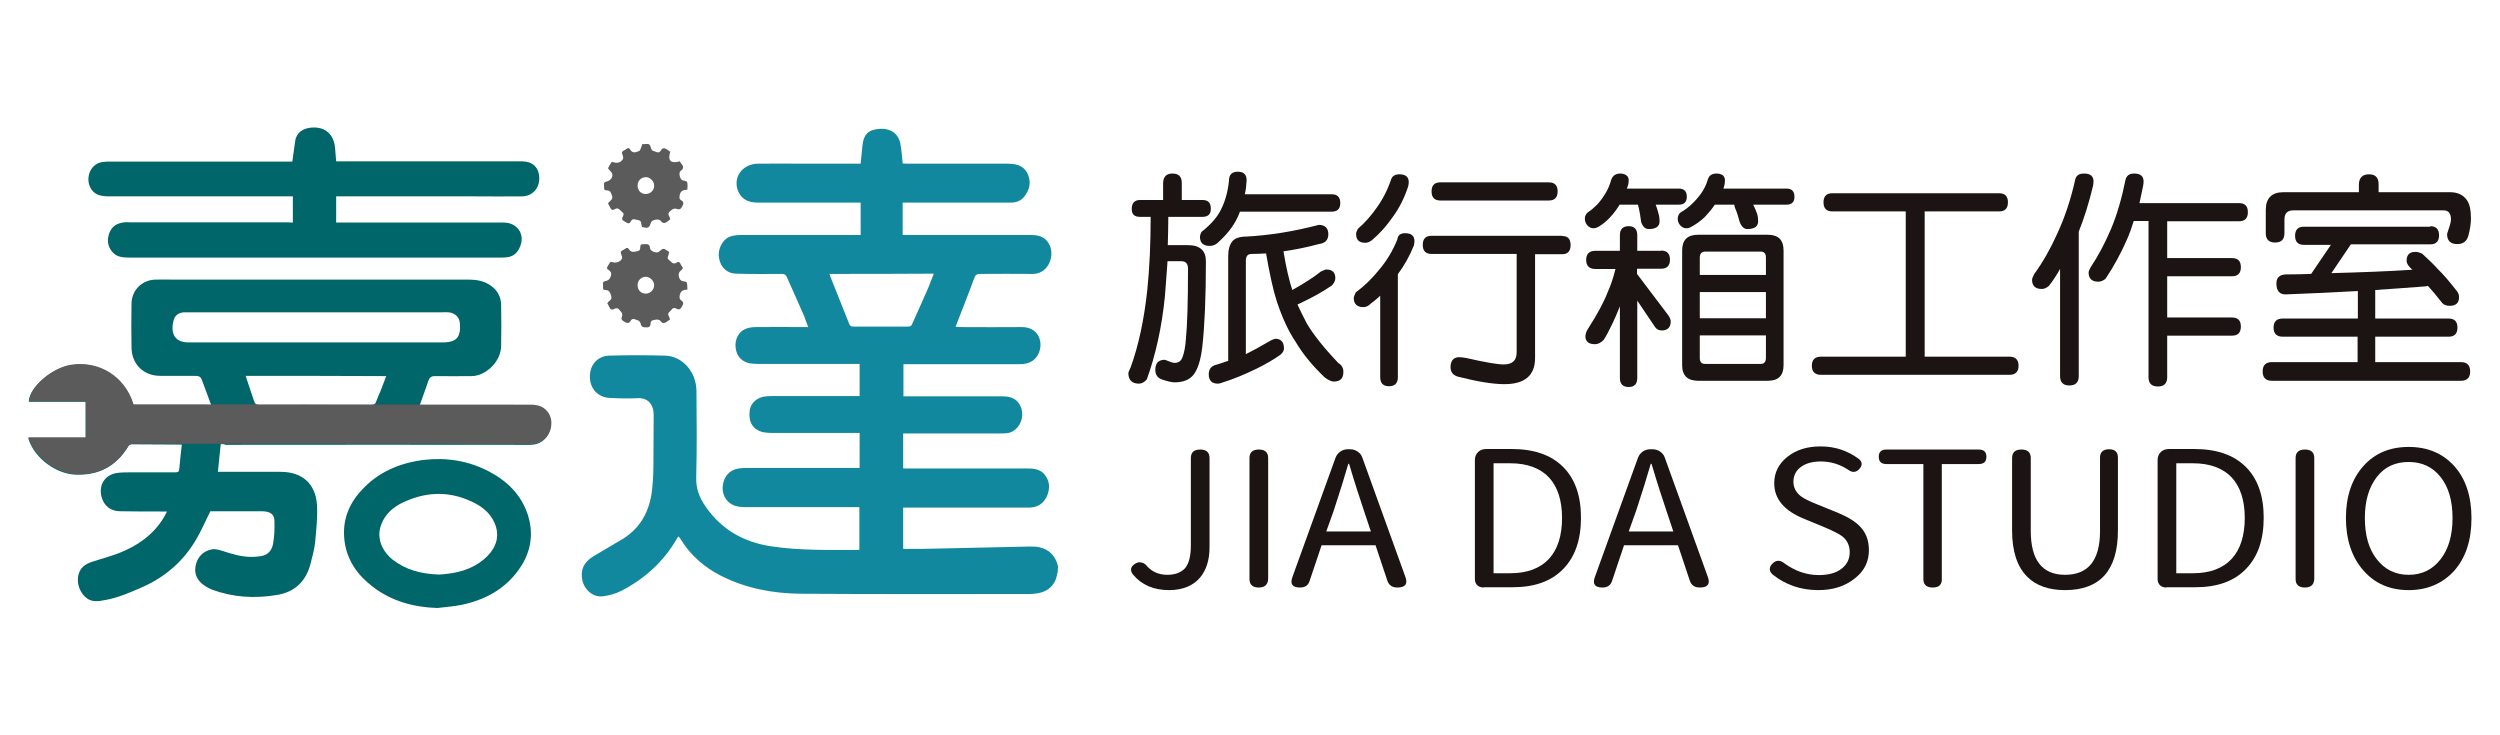
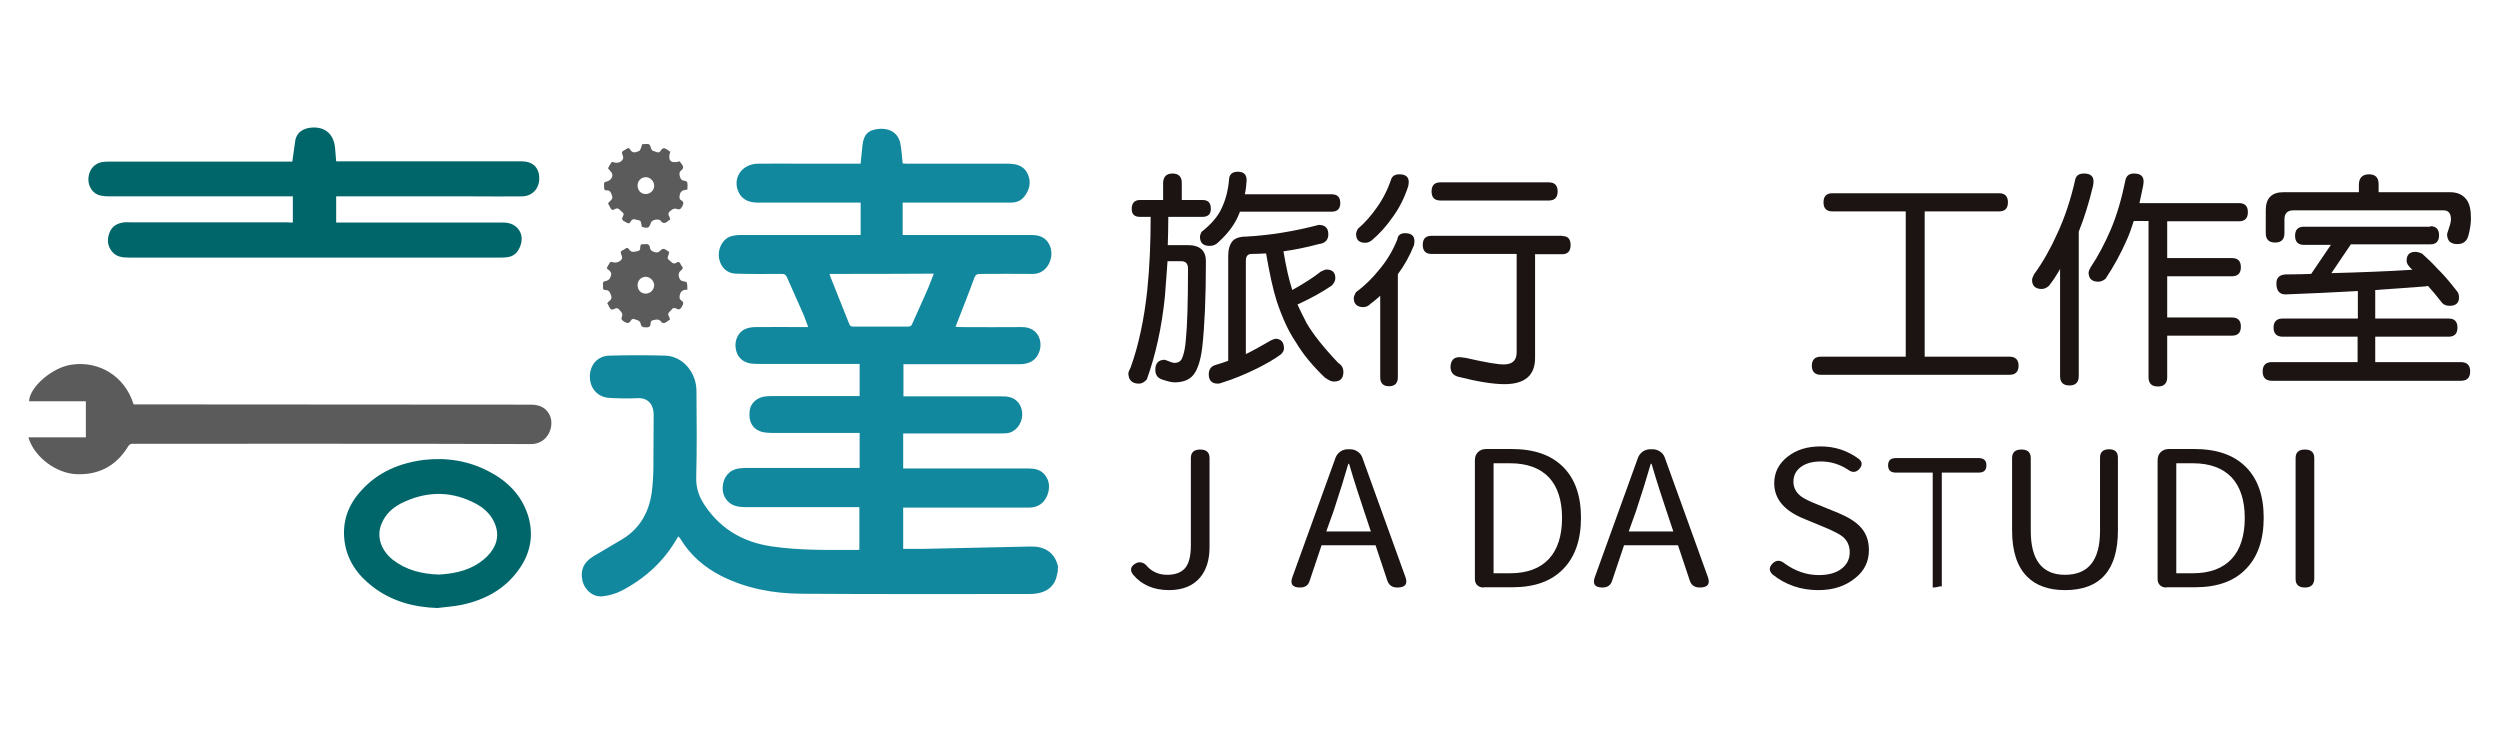
<svg xmlns="http://www.w3.org/2000/svg" version="1.1" id="圖層_1" x="0px" y="0px" viewBox="0 0 963.8 283.5" style="enable-background:new 0 0 963.8 283.5;" xml:space="preserve">
  <style type="text/css">
	.st0{fill:#1B1413;}
	.st1{fill:#12889E;}
	.st2{fill:#00666A;}
	.st3{fill:#5C5B5B;}
</style>
  <g>
    <g>
      <path class="st0" d="M452,66.9c2.4,0,3.6,1.2,3.6,3.6v6.6h8c2.2,0,3.2,1.1,3.2,3.4c0,2.1-1.1,3.1-3.2,3.1h-13.2v0.2    c0,3.7-0.1,7.3-0.2,10.7h7.7c4.7,0,7,2.1,7,6.2c0,14.1-0.5,25.1-1.4,33.1c-0.6,5.1-1.8,8.7-3.4,10.7c-1.6,2-4.1,2.9-7.3,2.9    c-1.1,0-2.7-0.4-4.8-1.1c-1.8-0.6-2.6-1.9-2.6-3.7c0-2.6,1.2-3.9,3.7-3.9c1.9,0.8,3.1,1.2,3.7,1.2c1.5,0,2.5-0.7,3-2    c0.7-1.7,1.2-4.2,1.4-7.4c0.5-4.9,0.8-13.9,0.8-26.9c0-2-0.9-2.9-2.6-2.9h-5.3c-0.3,4.7-0.7,9.2-1,13.5c-1.2,12-3.6,22.7-7,32.1    c-0.9,1-1.9,1.6-3,1.6c-2.7,0-4.1-1.4-4.1-4.1c0-0.2,0.3-1,0.9-2.2c3.1-8.6,5.2-18.6,6.4-29.8c0.9-8.8,1.3-18.2,1.3-28.2h-4.1    c-2.2,0-3.2-1-3.2-3.1c0-2.2,1.1-3.4,3.2-3.4h8.9v-6.6C448.5,68.1,449.7,66.9,452,66.9z M477.2,66.2c2.3,0,3.4,1.1,3.4,3.3    c-0.1,1.9-0.3,3.7-0.7,5.4h33.5c2.2,0,3.3,1.1,3.3,3.4c0,2.2-1.1,3.3-3.3,3.3H478c-0.1,0.2-0.1,0.4-0.2,0.6    c-1.5,3.9-4.1,7.5-7.8,10.9c-1.1,1.2-2.3,1.7-3.6,1.7c-2.6,0-3.8-1.2-3.8-3.6c0-0.3,0.2-1,0.6-1.8c3.7-2.9,6.4-6,7.8-9.2    c1.4-2.9,2.4-6.5,2.8-10.6C473.8,67.3,475,66.2,477.2,66.2z M508.4,86.7c2.4,0,3.7,1.2,3.7,3.6c0,2.2-1.2,3.5-3.7,3.8    c-4.8,1.3-9.4,2.2-13.6,2.8c1,6,2.1,10.9,3.4,14.9c4.5-2.5,8.1-4.8,11-7.1c1.1-0.5,1.8-0.8,2.1-0.8c2.3,0,3.5,1.1,3.5,3.3    c0,1-0.5,2-1.4,2.9c-3.6,2.5-8,4.9-13.2,7.3c1.1,2.4,2.3,4.8,3.6,7.3c2.4,4.1,6.4,9.2,12.2,15.3c1.2,0.7,1.9,1.8,1.9,3.4    c0,2.5-1.2,3.7-3.7,3.7c-0.9,0-2-0.5-3.5-1.6c-4.5-4.3-8.3-8.8-11.2-13.7c-2.8-4.1-5.2-9.4-7.3-15.7c-1.5-4.7-2.8-10.9-4.1-18.4    c-1.9,0.1-3.8,0.2-5.6,0.2c-1.5,0-2.2,0.9-2.2,2.6v36c2.5-1.2,5.8-3,9.9-5.4l1.4-0.5c2.3,0,3.4,1.3,3.4,3.8c0,0.7-0.4,1.5-1.3,2.3    c-2.3,1.7-5.4,3.5-9.2,5.4c-4.7,2.3-9.1,4.1-13.3,5.4c-0.7,0.3-1.2,0.4-1.7,0.4c-2.3,0-3.5-1.2-3.5-3.6c0-1.9,0.9-3.1,2.6-3.6    c1.7-0.5,3.3-1,4.9-1.6V98.6c0-2.5,0.6-4.4,1.7-5.7c1-1.1,2.8-1.7,5.4-1.7C489.6,90.7,498.9,89.2,508.4,86.7z" />
      <path class="st0" d="M541.7,89.9c2.4,0,3.6,1,3.6,3.1c0,0.4-0.1,1-0.2,1.6c-1.7,4.2-3.8,7.9-6.2,11.1v39.7c0,2.3-1.1,3.5-3.4,3.5    c-2.3,0-3.4-1.2-3.4-3.5V114c-1.1,1.1-2.4,2.1-3.7,3.1c-0.9,0.9-1.8,1.3-2.8,1.3c-2.4,0-3.7-1.2-3.7-3.5c0-0.5,0.3-1.2,0.8-2.2    c3.5-2.6,6.4-5.5,8.9-8.6c2.9-3.4,5.3-7.3,7.1-11.8C538.9,90.7,539.9,89.9,541.7,89.9z M539.5,67.2c2.4,0,3.6,1,3.6,3    c0,0.5-0.1,1-0.2,1.6c-1.5,4.6-3.5,8.5-6,11.9c-2.3,3.3-4.9,6.3-8,8.9c-0.9,0.7-1.7,1-2.6,1c-2.3,0-3.5-1.1-3.5-3.4    c0-0.5,0.2-1.1,0.7-2c2.8-2.4,5.2-5.2,7.3-8.2c2.3-3.2,4.2-6.9,5.6-11.1C536.9,67.8,537.9,67.2,539.5,67.2z M602.3,91    c2.2,0,3.2,1.2,3.2,3.5c0,2.3-1.1,3.5-3.2,3.5h-10.5V138c0,6.7-3.9,10.1-11.8,10.1c-4.5,0-10.5-1-18-2.9c-1.9-0.6-2.8-1.8-2.8-3.8    c0.1-2.4,1.2-3.6,3.2-3.7c0.7,0,1.6,0.1,2.8,0.3c7.4,1.7,12.2,2.5,14.5,2.5c3.3,0,5-1.5,5-4.6V97.9h-32.8c-2.3,0-3.4-1.2-3.4-3.5    c0-2.3,1.1-3.5,3.4-3.5H602.3z M597.1,70.3c2.3,0,3.4,1.2,3.4,3.5c0,2.3-1.1,3.5-3.4,3.5h-41.8c-2.3,0-3.4-1.2-3.4-3.5    c0-2.3,1.1-3.5,3.4-3.5H597.1z" />
-       <path class="st0" d="M624.7,66.9c0.8,0,1.5,0.2,2.2,0.6c0.7,0.5,1,1.2,1,1.9c0,0.9-0.1,1.7-0.4,2.4c-0.1,0.3-0.2,0.6-0.3,0.9h20    c2,0,3.1,1,3.1,3.1c0,2.1-1,3.1-3.1,3.1h-8.9c0.5,1.2,0.8,2.4,1.1,3.5c0.3,1,0.4,2,0.4,2.9c0,2-1.4,3-4.2,3    c-1.3,0-2.3-0.9-2.9-2.7c-0.3-2.3-0.6-4.1-0.9-5.4c-0.2-0.6-0.3-1-0.3-1.3h-7.1c-1.1,1.8-2.3,3.4-3.6,4.8    c-1.3,1.4-2.8,2.7-4.5,3.7c-0.7,0.4-1.4,0.6-2,0.6c-0.9,0-1.7-0.4-2.4-1.2c-0.6-0.7-0.9-1.5-0.9-2.5c0-1,0.4-1.8,1.1-2.4    c1.4-0.9,2.6-2,3.7-3.1c1.2-1.3,2.2-2.7,3.1-4.2c1-1.6,1.7-3.3,2.3-5.4C621.8,67.6,623,66.9,624.7,66.9z M640.4,96.6    c2.3,0,3.4,1.2,3.4,3.5c0,2.3-1.1,3.5-3.4,3.5h-9.3v2l12.1,16c0.6,0.9,0.9,1.7,0.9,2.3c0,2.3-1.2,3.5-3.5,3.5    c-1.1,0-2-0.5-2.6-1.4l-6.8-10.1v29.8c0,2.3-1.1,3.5-3.3,3.5c-2.3,0-3.4-1.2-3.4-3.5v-27.6c-1.1,2.8-2.1,5-2.9,6.7    c-1.4,2.9-2.5,5-3.4,6.3c-1,1-2.1,1.6-3.3,1.6c-2.4,0-3.7-1-3.7-3.1c0.1-1,0.4-2,1.1-3c3.6-5.6,6.1-10.3,7.5-14    c1.2-2.6,2.2-5.6,3-8.9h-7.8c-2.3,0-3.5-1.2-3.5-3.5c0-2.3,1.2-3.5,3.5-3.5h9.5v-6c0-2.3,1.1-3.5,3.4-3.5c2.2,0,3.3,1.2,3.3,3.5v6    H640.4z M661.8,66.9c0.8,0,1.6,0.2,2.3,0.6c0.6,0.5,0.9,1.2,0.9,1.9c0,0.9-0.1,1.7-0.3,2.4c-0.1,0.3-0.2,0.6-0.3,0.9h24.3    c2,0,3.1,1,3.1,3.1c0,2.1-1,3.1-3.1,3.1h-12.8c0.6,1.2,1.1,2.4,1.5,3.5c0.3,1,0.4,2,0.4,2.9c0,2-1.4,3-4.2,3    c-1.2,0-2.2-0.9-2.9-2.7c-0.6-2.3-1.2-4.1-1.8-5.4c-0.2-0.6-0.3-1-0.3-1.3h-7.5c-1.2,1.8-2.6,3.4-3.9,4.8    c-1.5,1.4-3.2,2.7-5.1,3.7c-0.6,0.4-1.3,0.6-2,0.6c-0.9,0-1.7-0.4-2.4-1.2c-0.6-0.7-0.9-1.5-0.9-2.5c0-1,0.4-1.8,1.1-2.4    c1.6-0.9,3-2,4.2-3.1c1.4-1.3,2.6-2.7,3.7-4.2c1.1-1.6,2-3.3,2.6-5.4C658.9,67.6,660,66.9,661.8,66.9z M654.7,90.5h26.8    c4.1,0,6.1,2,6.1,6.1v44.2c0,4-2,6-6.1,6h-26.8c-4.1,0-6.2-2-6.2-6V96.6C648.5,92.5,650.5,90.5,654.7,90.5z M655.3,106h25.5v-6.7    c0-1.6-0.7-2.3-2-2.3h-21.4c-1.4,0-2.1,0.8-2.1,2.3V106z M655.3,122.7h25.5v-10.1h-25.5V122.7z M678.8,140.3c1.3,0,2-0.8,2-2.3    v-8.7h-25.5v8.7c0,1.6,0.7,2.3,2.1,2.3H678.8z" />
      <path class="st0" d="M770.7,74.5c2.3,0,3.4,1.2,3.4,3.5c0,2.3-1.1,3.5-3.4,3.5h-28.7v56h32.7c2.3,0,3.5,1.2,3.5,3.5    c0,2.3-1.2,3.5-3.5,3.5H702c-2.3,0-3.5-1.2-3.5-3.5c0-2.3,1.2-3.5,3.5-3.5h32.7v-56h-28.3c-2.3,0-3.4-1.2-3.4-3.5    c0-2.3,1.1-3.5,3.4-3.5H770.7z" />
      <path class="st0" d="M803.4,66.9c2.5,0,3.7,1,3.7,3.1c0,0.5-0.1,1.1-0.2,1.7c-1.6,6.6-3.4,12.4-5.5,17.6v55.7    c0,2.4-1.2,3.6-3.6,3.6s-3.6-1.2-3.6-3.6v-41.3c-1.3,2.3-2.7,4.5-4.3,6.5c-0.9,0.8-1.8,1.2-2.8,1.2c-2.4,0-3.7-1.2-3.7-3.5    c0-0.5,0.3-1.2,0.8-2.2c3.3-4.5,6.3-9.8,8.9-15.6c2.8-6,5.2-13,7-21.1C800.5,67.6,801.6,66.9,803.4,66.9z M822.7,66.9    c2.5,0,3.7,1,3.7,3.1c0,0.5-0.1,1.1-0.2,1.7c-0.5,2.3-0.9,4.5-1.4,6.6h38.4c2.3,0,3.4,1.2,3.4,3.5c0,2.3-1.1,3.5-3.4,3.5h-27.7    v14.2h25c2.3,0,3.4,1.2,3.4,3.5c0,2.3-1.1,3.5-3.4,3.5h-25v15.9h25c2.3,0,3.4,1.2,3.4,3.5c0,2.3-1.1,3.5-3.4,3.5h-25v16    c0,2.4-1.2,3.6-3.6,3.6s-3.6-1.2-3.6-3.6V85.2h-5.7c-0.8,2.5-1.6,4.9-2.6,7.1c-2.4,5.5-5.2,10.6-8.3,15.2    c-0.9,0.7-1.8,1.1-2.8,1.1c-2.4,0-3.7-1.2-3.7-3.5c0-0.5,0.3-1.2,0.8-2.1c2.9-4.3,5.4-9.1,7.7-14.4c2.4-5.6,4.3-12.2,5.8-19.6    C820,67.6,821,66.9,822.7,66.9z" />
      <path class="st0" d="M936.9,87.2c2.3,0,3.4,1.2,3.4,3.5c0,2.3-1.1,3.5-3.4,3.5h-30.6l-7.5,11.1c11.3-0.3,21.7-0.7,31.2-1.3    c-0.3-0.3-0.5-0.5-0.8-0.8c-0.9-0.9-1.4-1.8-1.4-2.6c0-2.4,1.1-3.5,3.4-3.5c0.7,0,1.5,0.2,2.6,0.7c2.2,2,4.2,3.9,5.9,5.8    c2.1,2,4.7,5,7.7,8.9c0.4,0.6,0.6,1.3,0.6,2.1c0,2.2-1.2,3.3-3.6,3.3c-1.1,0-2.1-0.3-2.8-1c-2.2-2.8-4.1-5.1-5.6-6.7    c-0.3,0.1-0.7,0.2-0.9,0.2c-6.7,0.5-13.2,1-19.4,1.4v11H944c2.3,0,3.4,1.2,3.4,3.5c0,2.3-1.1,3.5-3.4,3.5h-28.3v9.8h33    c2.4,0,3.6,1.2,3.6,3.6s-1.2,3.6-3.6,3.6h-72.8c-2.4,0-3.6-1.2-3.6-3.6s1.2-3.6,3.6-3.6h33v-9.8H880c-2.3,0-3.5-1.2-3.5-3.5    c0-2.3,1.2-3.5,3.5-3.5H909v-10.6c-9.6,0.5-18.9,1-27.9,1.3c-2.3,0-3.5-1.4-3.5-4.2c0-2.2,1.1-3.3,3.4-3.5c3.5,0,6.8-0.1,10-0.2    l7.6-11.2h-10.4c-2.3,0-3.4-1.2-3.4-3.5c0-2.3,1.1-3.5,3.4-3.5H936.9z M913.3,67.2c2.5,0,3.7,1.3,3.7,3.8v3.1h27.6    c2.8,0,5,1,6.4,3c1.1,1.5,1.6,3.9,1.6,7.1c0,1.9-0.3,4.1-1,6.7c-0.6,2.1-2,3.2-4.2,3.2c-2.7,0-4-1.3-4-3.9c1-2.9,1.5-4.7,1.5-5.5    c0-2.4-0.9-3.6-2.8-3.6h-58c-2.3,0-3.4,1.2-3.4,3.5v5.3c0,2.4-1.2,3.6-3.6,3.6s-3.6-1.2-3.6-3.6V81c0-4.6,2.3-6.9,6.8-6.9h29.1V71    C909.5,68.5,910.8,67.2,913.3,67.2z" />
    </g>
    <g>
      <g>
        <path class="st0" d="M450.7,227.5c-5.9,0-10.6-2-13.9-6c-1.2-1.6-1-3,0.7-4.1c0.9-0.6,1.8-0.8,2.7-0.5c0.9,0.2,1.6,0.8,2.3,1.7     c2,2,4.5,3,7.5,3c3.1,0,5.4-0.9,6.9-2.6c1.5-1.8,2.2-4.8,2.2-8.7v-33.7c0-2.2,1.2-3.3,3.6-3.3c2.4,0,3.6,1.1,3.6,3.3v15.5v18.8     c0,4.9-1.2,8.8-3.6,11.7C460,225.8,456,227.5,450.7,227.5z" />
-         <path class="st0" d="M485.3,226.5c-2.4,0-3.6-1.1-3.6-3.3v-46.6c0-2.2,1.2-3.3,3.6-3.3c2.4,0,3.6,1.1,3.6,3.3v23.3v23.3     C488.8,225.4,487.6,226.5,485.3,226.5z" />
        <path class="st0" d="M501.2,226.5c-2.9,0-3.9-1.3-3-3.9l16.7-46.2c0.4-1,1-1.7,1.8-2.3c0.9-0.6,1.8-0.9,2.9-0.9h0.9     c1.1,0,2,0.3,2.9,0.9c0.9,0.6,1.5,1.4,1.8,2.3l16.6,46c1,2.7,0,4.1-3.1,4.1c-2,0-3.3-0.9-3.9-2.8l-4.5-13.5h-10.4h-10.4     l-4.6,13.7C504.4,225.6,503.2,226.5,501.2,226.5z M511.3,204.9h8.6h8.6l-2.7-8.1c-1.5-4.5-3.5-10.5-5.7-18h-0.3     c-1.4,4.9-3.3,11-5.6,18L511.3,204.9z" />
        <path class="st0" d="M572,226.5c-1,0-1.9-0.3-2.5-0.9c-0.6-0.6-0.9-1.4-0.9-2.3v-45.9c0-1.3,0.4-2.3,1.2-3.1     c0.8-0.8,1.9-1.2,3.2-1.2h9.7c8.7,0,15.3,2.3,19.9,6.9c4.6,4.6,6.9,11.1,6.9,19.6c0,8.5-2.3,15.1-6.8,19.7     c-4.6,4.8-11.1,7.1-19.7,7.1h-7.3H572z M575.8,221h6.4c6.6,0,11.6-1.9,15-5.6c3.3-3.6,5-8.9,5-15.7c0-6.8-1.7-12-5-15.6     c-3.4-3.6-8.4-5.5-15-5.5h-6.4v21.2V221z" />
        <path class="st0" d="M617.8,226.5c-2.9,0-3.9-1.3-3-3.9l16.7-46.2c0.4-1,1-1.7,1.8-2.3c0.9-0.6,1.8-0.9,2.9-0.9h0.9     c1.1,0,2,0.3,2.9,0.9c0.9,0.6,1.5,1.4,1.8,2.3l16.6,46c1,2.7,0,4.1-3.1,4.1c-2,0-3.3-0.9-3.9-2.8l-4.5-13.5h-10.4h-10.4     l-4.6,13.7C621,225.6,619.7,226.5,617.8,226.5z M627.9,204.9h8.6h8.6l-2.7-8.1c-1.5-4.5-3.5-10.5-5.7-18h-0.3     c-1.4,4.9-3.3,11-5.6,18L627.9,204.9z" />
        <path class="st0" d="M701,227.5c-6.7,0-12.6-2-17.6-6c-1.4-1.3-1.5-2.7-0.2-4.1c1.5-1.6,3.1-1.6,4.9-0.1     c4.1,2.9,8.4,4.4,13.1,4.4c3.7,0,6.6-0.8,8.7-2.4c2.1-1.6,3.2-3.7,3.2-6.4c0-2.5-0.9-4.5-2.7-6c-1.1-0.9-3.4-2.1-6.7-3.5     l-4.1-1.7l-4.1-1.7c-7.7-3.1-11.5-7.7-11.5-13.7c0-4.1,1.7-7.5,5.1-10.2s7.6-4,12.8-4c5.5,0,10.4,1.6,14.8,4.9     c1.3,1.1,1.3,2.4,0.2,3.7c-1.3,1.5-2.8,1.6-4.4,0.4c-3.2-2.1-6.7-3.2-10.5-3.2c-3.2,0-5.8,0.7-7.7,2.1c-1.9,1.4-2.9,3.3-2.9,5.7     c0,2.3,1,4.2,3,5.7c1.2,0.9,3.3,1.9,6.3,3.1l8.1,3.3c3.8,1.6,6.5,3.3,8.3,5.2c2.3,2.4,3.4,5.4,3.4,9.1c0,4.3-1.7,7.9-5.2,10.7     C711.4,226,706.7,227.5,701,227.5z" />
-         <path class="st0" d="M745.1,226.5c-2.4,0-3.6-1.1-3.6-3.3v-44.3h-14.2c-2,0-3-0.9-3-2.8s1-2.8,3-2.8H745h17.8c2,0,3,0.9,3,2.8     s-1,2.8-3,2.8h-14.2v44.3C748.7,225.4,747.5,226.5,745.1,226.5z" />
+         <path class="st0" d="M745.1,226.5v-44.3h-14.2c-2,0-3-0.9-3-2.8s1-2.8,3-2.8H745h17.8c2,0,3,0.9,3,2.8     s-1,2.8-3,2.8h-14.2v44.3C748.7,225.4,747.5,226.5,745.1,226.5z" />
        <path class="st0" d="M796.1,227.5c-6.2,0-11.1-1.7-14.5-5.1c-3.9-3.8-5.9-9.8-5.9-17.9v-27.9c0-2.2,1.2-3.3,3.6-3.3     c2.4,0,3.6,1.1,3.6,3.3v28.1c0,11.2,4.4,16.9,13.2,16.9c9,0,13.5-5.6,13.5-16.9V189v-12.6c0-2.1,1.2-3.2,3.5-3.2     c2.3,0,3.4,1.1,3.4,3.2v28.1C816.5,219.8,809.7,227.5,796.1,227.5z" />
        <path class="st0" d="M835.2,226.5c-1,0-1.9-0.3-2.5-0.9c-0.6-0.6-0.9-1.4-0.9-2.3v-45.9c0-1.3,0.4-2.3,1.2-3.1     c0.8-0.8,1.9-1.2,3.2-1.2h9.7c8.7,0,15.3,2.3,19.9,6.9c4.6,4.6,6.9,11.1,6.9,19.6c0,8.5-2.3,15.1-6.8,19.7     c-4.6,4.8-11.1,7.1-19.7,7.1H839H835.2z M839,221h6.4c6.6,0,11.6-1.9,15-5.6c3.3-3.6,5-8.9,5-15.7c0-6.8-1.7-12-5-15.6     c-3.4-3.6-8.4-5.5-15-5.5H839v21.2V221z" />
        <path class="st0" d="M888.6,226.5c-2.4,0-3.6-1.1-3.6-3.3v-46.6c0-2.2,1.2-3.3,3.6-3.3c2.4,0,3.6,1.1,3.6,3.3v23.3v23.3     C892.1,225.4,890.9,226.5,888.6,226.5z" />
-         <path class="st0" d="M928.6,227.5c-7.2,0-13-2.5-17.4-7.5c-4.5-5.1-6.8-11.9-6.8-20.3s2.3-15.1,6.8-20.1     c4.4-4.9,10.2-7.3,17.4-7.3c7.2,0,13,2.4,17.5,7.3c4.5,5,6.7,11.7,6.7,20.2c0,8.5-2.2,15.2-6.7,20.3     C941.6,225,935.7,227.5,928.6,227.5z M928.6,221.6c5.1,0,9.2-2,12.3-6c3.1-4,4.6-9.3,4.6-15.9c0-6.6-1.5-11.9-4.6-15.8     c-3.1-3.9-7.2-5.8-12.3-5.8c-5.2,0-9.3,1.9-12.3,5.8c-3,3.9-4.6,9.1-4.6,15.8c0,6.6,1.5,12,4.6,15.9     C919.4,219.6,923.5,221.6,928.6,221.6z" />
      </g>
    </g>
    <g>
      <path class="st1" d="M407.8,220.3c-0.3,1-0.4,2.1-0.8,3.1c-1.2,3.1-3.7,4.7-6.8,5.3c-1.1,0.2-2.2,0.3-3.3,0.3    c-29.4,0-58.7,0.1-88.1-0.1c-10.7-0.1-21.1-2-30.8-6.9c-6.5-3.3-11.9-8-15.7-14.3c-0.2-0.3-0.4-0.5-0.7-0.9    c-0.2,0.2-0.4,0.4-0.5,0.6c-5.1,9-12.5,15.7-21.6,20.4c-2.2,1.1-4.7,1.8-7.2,2.1c-3.7,0.4-7-2.5-7.8-6.2c-0.8-4,0.5-6.9,4.2-9.2    c3.8-2.3,7.7-4.5,11.5-6.8c6.7-4.2,10.1-10.5,11.1-18.2c0.4-3.3,0.6-6.7,0.6-10c0.1-6.6,0-13.1,0.1-19.7c0-3.4-1.8-6.5-6.2-6.3    c-3.6,0.2-7.2,0.1-10.8-0.1c-4.5-0.2-7.6-3.6-7.6-8.2c0-4.6,3-8,7.6-8.1c7.1-0.2,14.3-0.2,21.4,0c6.8,0.2,12.1,6.4,12.1,13.7    c0.1,11.1,0.2,22.2-0.1,33.3c-0.1,4.4,1.3,7.9,3.7,11.3c6.1,8.8,14.6,13.6,25.1,15.2c11.2,1.7,22.5,1.4,33.7,1.4    c0.1,0,0.2-0.1,0.4-0.1c0-5.4,0-10.8,0-16.4c-0.5,0-1.1,0-1.6,0c-14.2,0-28.4,0-42.5,0c-1.2,0-2.3-0.1-3.4-0.4    c-3.3-0.8-5.4-3.9-5.2-7.3c0.2-3.9,2.6-6.7,6.2-7.2c0.9-0.1,1.7-0.2,2.6-0.2c14.1,0,28.2,0,42.2,0c0.6,0,1.2,0,1.8,0    c0-4.5,0-9,0-13.5c-0.6,0-1.2,0-1.8,0c-10.7,0-21.5,0-32.2,0c-1.1,0-2.2-0.1-3.3-0.3c-3.9-1-5.6-3.9-5.1-8.2c0.3-3,3-5.4,6.4-5.6    c0.7-0.1,1.5-0.1,2.2-0.1c10.7,0,21.4,0,32,0c0.6,0,1.1,0,1.8,0c0-4.2,0-8.2,0-12.4c-0.6,0-1.2,0-1.7,0c-12.5,0-25.1,0-37.6,0    c-1,0-1.9-0.1-2.9-0.2c-3.2-0.6-5.2-2.7-5.6-6c-0.4-3.1,1.1-6.2,3.8-7.3c1.2-0.5,2.6-0.7,3.9-0.7c6.1-0.1,12.2,0,18.4,0    c0.5,0,1.1,0,1.9,0c-0.6-1.5-1.1-2.9-1.6-4.3c-2.2-5-4.5-10.1-6.7-15.1c-0.4-0.8-0.9-1.1-1.8-1.1c-5.9,0-11.8,0.1-17.8-0.1    c-3.5-0.1-5.9-2.5-6.5-6c-0.6-3.3,1.2-7,4-8.2c1.3-0.5,2.8-0.7,4.2-0.7c14.9,0,29.7,0,44.6,0c0.6,0,1.1,0,1.8,0    c0-4.2,0-8.3,0-12.5c-0.6,0-1.2,0-1.7,0c-12.7,0-25.3,0-38,0c-3,0-5.7-0.9-7.2-3.7c-2.8-5.4,0.9-11.2,7.3-11.3    c5.7-0.1,11.5,0,17.2,0c6.9,0,13.9,0,20.8,0c0.5,0,1,0,1.6,0c0.2-2.4,0.5-4.7,0.7-7c0.4-4,2-6,6.2-6.4c4.5-0.4,7.6,1.7,8.4,5.6    c0.5,2.5,0.6,5,0.9,7.7c0.4,0,1,0.1,1.6,0.1c12.8,0,25.6,0,38.5,0c0.7,0,1.4,0,2,0.1c3,0.2,5.2,1.5,6.3,4.3    c1.2,3.1,0.4,5.9-1.6,8.4c-1.5,1.8-3.5,2.3-5.7,2.2c-13.1,0-26.2,0-39.3,0c-0.6,0-1.1,0-1.8,0c0,4.2,0,8.2,0,12.5    c0.6,0,1.2,0,1.8,0c16,0,31.9,0,47.9,0c3,0,5.5,0.9,6.9,3.8c2.2,4.4-0.6,11.3-6.5,11.2c-6.7-0.1-13.5,0-20.2,0    c-1.3,0-1.8,0.3-2.3,1.6c-2.1,5.8-4.4,11.5-6.6,17.2c-0.2,0.5-0.4,1-0.6,1.6c0.7,0,1.2,0.1,1.7,0.1c7.9,0,15.8,0.1,23.7,0    c6.4-0.1,8.3,5.4,6.9,9.4c-0.9,2.6-2.7,4.2-5.4,4.7c-0.8,0.2-1.6,0.2-2.5,0.2c-14.2,0-28.5,0-42.7,0c-0.6,0-1.1,0-1.8,0    c0,4.1,0,8.1,0,12.4c0.6,0,1.2,0,1.8,0c11.9,0,23.8,0,35.7,0c1,0,2.1,0,3,0.2c3.3,0.6,5.4,3.4,5.3,7c-0.1,3.5-2.7,6.7-5.9,7    c-0.9,0.1-1.7,0.1-2.6,0.1c-11.8,0-23.6,0-35.4,0c-0.6,0-1.2,0-2,0c0,4.5,0,8.9,0,13.5c0.5,0,1.1,0,1.7,0c15.4,0,30.9,0,46.3,0    c2.4,0,4.7,0.3,6.4,2.2c2.1,2.5,2.3,5.3,1.1,8.3c-1.3,3-3.6,4.5-6.8,4.6c-3.9,0-7.8,0-11.7,0c-11.7,0-23.4,0-35.1,0    c-0.6,0-1.2,0-1.9,0c0,5.3,0,10.6,0,15.9c2.5,0,5.1,0,7.6,0c13.7-0.3,27.4-0.6,41.1-0.9c1.3,0,2.6,0,3.9,0.3    c3.9,0.9,6.2,3.5,7.1,7.4C407.8,219,407.8,219.7,407.8,220.3z M319.8,105.6c0.1,0.4,0.2,0.7,0.3,1c2.4,6.1,4.9,12.2,7.3,18.3    c0.3,0.7,0.6,1,1.5,1c7.1,0,14.2,0,21.2,0c0.9,0,1.3-0.3,1.6-1.1c1.9-4.3,3.9-8.6,5.8-13c0.9-2,1.6-4.1,2.5-6.3    C346.5,105.6,333.2,105.6,319.8,105.6z" />
-       <path class="st2" d="M85.1,171.2c-0.4,3.7-0.7,7-1.1,10.7c0.7,0,1.2,0,1.8,0c7.5,0,15,0,22.4,0c8.2,0,13.5,4.5,14,12.8    c0.3,4.7-0.3,9.6-0.7,14.3c-0.3,2.8-1.1,5.6-1.8,8.4c-1.8,6.8-6.1,10.9-13.1,12c-8.5,1.4-16.8,0.9-24.9-2.1    c-1-0.4-1.9-0.9-2.8-1.5c-3-2-4.2-4.7-3.4-8.1c0.8-3.2,3-5.3,6.1-5.9c1.3-0.3,2.9,0.2,4.2,0.6c3.6,1.2,7.3,2.3,11.2,2.3    c1.2,0,2.4-0.1,3.6-0.3c2.8-0.4,4.3-2.4,4.7-4.9c0.5-2.9,0.6-5.9,0.5-8.8c-0.1-2.5-1.6-3.5-4.7-3.6c-0.4,0-0.8,0-1.2,0    c-6.4,0-12.7,0-18.8,0c-1.9,3.7-3.4,7.4-5.5,10.9c-4.8,8.2-11.7,14.3-20.4,18.2c-4.9,2.2-9.8,4.3-15,5.2c-2.1,0.4-4.3,0.7-6.2-0.4    c-3.1-1.9-4.7-6.1-3.7-9.6c0.7-2.6,2.6-3.9,4.9-4.7c3.5-1.2,7.1-2.1,10.5-3.4c7.2-2.8,13.3-7,17.4-13.7c0.4-0.7,0.8-1.4,1.3-2.4    c-0.7,0-1.3,0-1.8,0c-5.5,0-11,0-16.5-0.1c-3.6-0.1-6.1-2.2-7-5.7c-1.1-4.7,1.5-8.5,6.3-9.1c1.7-0.2,3.5-0.2,5.2-0.2    c5.7,0,11.4,0,17,0c0.8,0,1.4-0.1,1.5-1.1c0.3-3.2,0.6-6.4,1-9.6c-0.5,0-0.9,0-1.3,0c-5.9,0-11.8-0.1-17.8-0.1    c-0.8,0-1.3,0.2-1.7,1c-4.6,7.5-11.3,11-20.1,10.7c-7.6-0.3-15.6-6.2-18.1-13.4c-0.1-0.2-0.1-0.5-0.2-0.8c7.4,0,14.7,0,22.1,0    c0-4.7,0-9.2,0-13.9c-7.3,0-14.6,0-21.9,0c0.1-5.5,8.9-13,16.3-14.1c10.5-1.6,20.6,4.2,24,15.3c9.9,0,19.8,0,30,0    c-1-2.8-2-5.4-3-8.1c-1.1-3.1-1.1-3.1-4.4-3.1c-4.1,0-8.2,0-12.2,0c-6.4,0-11-4.4-11.1-10.9c-0.1-5.7-0.1-11.4,0-17    c0.1-5.2,4.1-9.1,9.3-9.2c2.3-0.1,4.6,0,6.8,0c38,0,75.9,0,113.9,0c2.7,0,5.3,0.4,7.7,1.8c3.1,1.8,4.8,4.6,4.8,8.1    c0.1,5.2,0.1,10.5,0,15.7c-0.1,6.2-6.1,11.6-11.4,11.6c-4.7,0-9.3,0.1-14,0c-1.6,0-2.2,0.5-2.7,1.9c-1,3.1-2.2,6.1-3.3,9.4    c0.9,0,1.4,0,2,0c13.5,0,27.1,0,40.6,0c3,0,5.5,0.8,7.1,3.6c2.4,4.2-0.2,11.6-7.1,11.6c-39.2-0.1-78.4,0-117.5,0    C86.5,171.2,85.8,171.2,85.1,171.2z M122,120.4c-16.2,0-32.3,0-48.5,0c-0.8,0-1.7,0-2.5,0c-1.9,0.1-3.4,1-4,2.8    c-1.2,4.3-0.5,8.8,5.7,8.8c0.3,0,0.6,0,0.9,0c32.2,0,64.5,0,96.7,0c0.4,0,0.8,0,1.2,0c3.5-0.2,5.2-1.3,5.7-4    c0.2-1,0.2-2.1,0.1-3.2c-0.1-2.5-1.9-4.2-4.4-4.4c-0.8-0.1-1.6,0-2.3,0C154.4,120.4,138.2,120.4,122,120.4z M94.7,144.9    c1.1,3.3,2.2,6.5,3.2,9.6c0.4,1.2,0.9,1.6,2.1,1.6c14.3-0.1,28.6,0,43,0c1.2,0,1.8-0.4,2.1-1.5c0.4-1.2,1-2.4,1.5-3.6    c0.8-2,1.5-3.9,2.3-6C130.8,144.9,112.9,144.9,94.7,144.9z" />
      <path class="st2" d="M112.9,85.8c0-3.4,0-6.7,0-10.1c-0.7,0-1.3,0-1.9,0c-23,0-45.9,0-68.9,0c-1.4,0-2.9-0.1-4.3-0.6    c-2.7-1.1-4.2-4.2-3.6-7.3c0.5-3,2.8-5.2,5.8-5.4c0.8-0.1,1.6-0.1,2.3-0.1c22.9,0,45.7,0,68.6,0c0.6,0,1.2,0,1.8,0    c0.4-2.7,0.7-5.3,1.1-7.9c0.5-3.5,3.2-4.9,6.1-5.2c5.5-0.5,8.9,2.6,9.3,8.1c0.1,1.6,0.3,3.2,0.4,4.9c0.6,0,1.3,0,1.9,0    c22.7,0,45.4,0,68.2,0c0.6,0,1.2,0,1.7,0c4.1,0.1,6.5,2.5,6.5,6.6c0,3.9-2.7,6.8-6.5,6.9c-6.1,0.1-12.2,0-18.4,0    c-17.2,0-34.4,0-51.6,0c-0.6,0-1.1,0-1.8,0c0,3.4,0,6.7,0,10.1c0.6,0,1.1,0,1.7,0c21,0,41.9,0,62.9,0c5.1,0,8.2,4.3,6.4,9    c-0.9,2.5-2.6,4.2-5.4,4.4c-0.7,0.1-1.4,0.1-2.2,0.1c-47.7,0-95.5,0-143.2,0c-2.5,0-4.9-0.2-6.6-2.3c-1.8-2.2-2-4.7-1-7.3    c1-2.6,3.1-3.7,5.8-4c0.6-0.1,1.3,0,1.9,0c20.3,0,40.7,0,61,0C111.6,85.8,112.2,85.8,112.9,85.8z" />
      <path class="st3" d="M265,111.7c-1.8-0.1-2.7,0.6-3,2.4c-0.1,0.9,0.1,1.3,0.6,1.7c1.2,0.7,0.8,1.5,0.3,2.4c-0.5,0.9-1,1.4-2.1,0.8    c-0.7-0.4-1.4-0.4-1.9,0.4c-0.6,0.8-1.9,1.3-1,2.6c0.2,0.3,0.2,0.7,0.4,1.2c-0.4,0.3-0.9,0.5-1.3,0.9c-0.9,0.6-1.6,0.7-2.3-0.3    c-0.3-0.4-1.2-0.7-1.6-0.6c-0.9,0.2-2.3,0-2.3,1.6c0,1.2-0.8,1.5-1.9,1.4c-1,0-1.7-0.2-1.9-1.4c-0.1-0.5-0.6-1.2-1.1-1.3    c-0.9-0.2-2-1.2-2.8,0.2c-0.6,1.1-1.4,0.9-2.3,0.4c-0.8-0.5-1.6-0.9-1-2.1c0.2-0.4,0.1-1.4-0.3-1.7c-0.7-0.7-1.2-2.1-2.7-1.2    c-0.9,0.5-1.5,0.2-1.9-0.7c-0.2-0.5-0.5-1-0.8-1.5c0.2-0.2,0.4-0.4,0.5-0.6c0.7-0.6,1.4-1,1-2.3c-0.4-1.2-0.7-2.2-2.2-2.2    c-1,0-1-0.7-0.9-1.3c0.1-0.7-0.5-1.8,0.7-2.1c1.2-0.2,1.9-0.7,2.3-2c0.5-1.5-0.5-2-1.3-2.7c-0.1-0.1-0.1-0.2-0.3-0.3    c0.2-0.4,0.4-0.9,0.7-1.3c0.2-0.4,0.5-0.8,0.8-1.2c0.3,0.1,0.6,0.1,0.9,0.2c1.3,0.4,3.1-0.3,3.5-1.5c0.2-0.5-0.2-1.2-0.4-1.8    c-0.3-1,0.4-1.2,1-1.5c0.6-0.3,1.4-1.3,2-0.3c1,1.6,2.2,1,3.5,0.8c1.3-0.3,0.7-1.5,1.1-2.3c0-0.1,0.1-0.2,0.2-0.3    c0.4,0,0.9-0.1,1.4-0.1c1.2-0.1,1.9,0.2,2,1.6c0.1,1.2,2.7,2.1,3.5,1.3c1.6-1.4,1.6-1.4,3.4-0.2c0.2,0.1,0.3,0.2,0.5,0.4    c-0.1,0.3-0.2,0.5-0.2,0.8c-0.1,0.7-0.9,1.5,0.1,2.2c0.9,0.7,1.6,2,3,1c0.8-0.5,1.3,0,1.5,0.7c0.3,0.7,1.4,1.3,0.4,2.1    c-1,0.8-1.4,1.5-1,2.9c0.4,1.5,1.4,1.5,2.5,1.7c0.1,0,0.2,0.1,0.4,0.2C265,109.5,265,110.5,265,111.7z M248.9,113.2    c1.8,0,3.2-1.4,3.3-3.2c0-1.7-1.5-3.2-3.2-3.3c-1.8,0-3.2,1.4-3.2,3.2C245.8,111.8,247.1,113.2,248.9,113.2z" />
      <path class="st3" d="M262.1,62.2c0.3,0.5,0.5,0.9,0.8,1.2c0.8,1,0.5,1.8-0.5,2.5c-0.9,0.6-0.3,3.2,0.7,3.6    c0.6,0.2,1.7,0.3,1.8,0.7c0.3,0.9,0.1,1.9,0.1,2.9c-1.6,0.1-2.8,0.5-3,2.4c-0.1,0.8-0.1,1.3,0.6,1.7c1.2,0.7,0.9,1.4,0.4,2.4    c-0.5,0.9-1,1.4-2.2,0.9c-0.5-0.2-1.3,0-1.7,0.3c-0.7,0.6-2,1.2-1.1,2.6c0.2,0.3,0.2,0.7,0.4,1.2c-0.4,0.2-0.7,0.5-1.1,0.8    c-1,0.8-1.8,0.8-2.6-0.3c-0.7-0.9-3.3-0.4-3.7,0.6c-0.8,2.3-1.1,2.4-3.5,1.8c-0.1-0.3-0.1-0.5-0.2-0.8c-0.2-0.7,0-1.6-1.1-1.8    c-1.1-0.1-2.3-1.1-3.1,0.6c-0.6,1.1-1.4,0.4-2.1,0c-0.7-0.4-1.5-0.7-1-1.8c0.3-0.6,0.8-1.3-0.1-1.9c-0.9-0.7-1.5-2.1-3-1.1    c-0.8,0.5-1.3,0.1-1.6-0.6c-0.3-0.6-0.6-1.1-0.9-1.7c0.2-0.2,0.4-0.5,0.6-0.7c0.6-0.6,1.3-1,1-2.1c-0.4-1.1-0.6-2.3-2.1-2.2    c-1.2,0-1-0.9-1-1.5c0-0.7-0.4-1.7,0.9-1.9c1.5-0.3,2.6-1.7,2.2-3c-0.2-0.7-1-1.3-1.6-2.1c0.1-0.3,0.3-0.6,0.5-1    c0.3-0.5,0.6-1,1-1.5c0.3,0.1,0.6,0.1,0.8,0.2c1.5,0.4,2.9-0.1,3.5-1.4c0.2-0.5-0.1-1.2-0.3-1.8c-0.4-1,0.4-1.3,1-1.6    c0.6-0.3,1.4-1.3,2-0.2c1,1.7,2.3,1.1,3.5,0.6c0.5-0.2,0.7-1.3,1-2c0.1-0.1,0.1-0.3,0.1-0.6c0.6,0,1.2-0.1,1.8-0.1    c1-0.1,1.4,0.4,1.6,1.4c0.1,0.5,0.6,1.3,0.9,1.3c1,0.1,2.1,1.3,3-0.2c0.6-1.1,1.4-1,2.3-0.4c0.4,0.3,0.9,0.6,1.3,0.9    C257.3,61.9,258.6,63.2,262.1,62.2z M248.9,74.8c1.8,0,3.3-1.4,3.3-3.2c0-1.7-1.5-3.3-3.2-3.3c-1.8,0-3.2,1.4-3.2,3.2    C245.8,73.4,247.1,74.8,248.9,74.8z" />
      <path class="st2" d="M168.6,234.4c-9.1-0.3-17.6-2.6-24.9-8.2c-5.9-4.5-10-10.3-10.9-17.8c-0.9-7.5,1.5-13.9,6.5-19.3    c6.4-7.1,14.7-10.6,24.1-11.8c8.7-1,17,0.3,24.8,4.3c7.2,3.7,12.7,9,15.3,16.9c2.4,7.6,1.1,14.7-3.5,21.1    c-5.4,7.6-13.1,11.7-22.1,13.6C174.9,233.8,171.8,234,168.6,234.4z M169.3,221.5c0.9-0.1,2.1-0.1,3.3-0.3    c5.9-0.7,11.2-2.7,15.3-6.8c3.6-3.7,4.8-8,2.8-12.7c-1.4-3.3-3.9-5.7-7.2-7.5c-9-4.8-18.2-5-27.5-0.8c-4.1,1.8-7.3,4.5-8.9,8.5    c-2,4.8-0.4,10,4.2,13.8C156.4,219.7,162.4,221.3,169.3,221.5z" />
      <path class="st3" d="M211.7,159.6c-1.6-2.8-4.2-3.6-7.1-3.6c-13.5,0-143.3-0.1-153.1-0.1c-3.4-11.1-13.6-16.9-24-15.3    c-7.4,1.1-16.1,8.6-16.3,14.1c7.3,0,14.6,0,21.9,0c0,4.7,0,9.2,0,13.9c-7.4,0-14.7,0-22.1,0c0.1,0.4,0.1,0.6,0.2,0.8    c2.5,7.1,10.5,13,18.1,13.4c8.8,0.4,15.5-3.2,20.1-10.7c0.4-0.7,0.9-1,1.7-1c5.9,0,114.4-0.1,153.6,0.1    C211.5,171.2,214.1,163.8,211.7,159.6z" />
    </g>
  </g>
</svg>